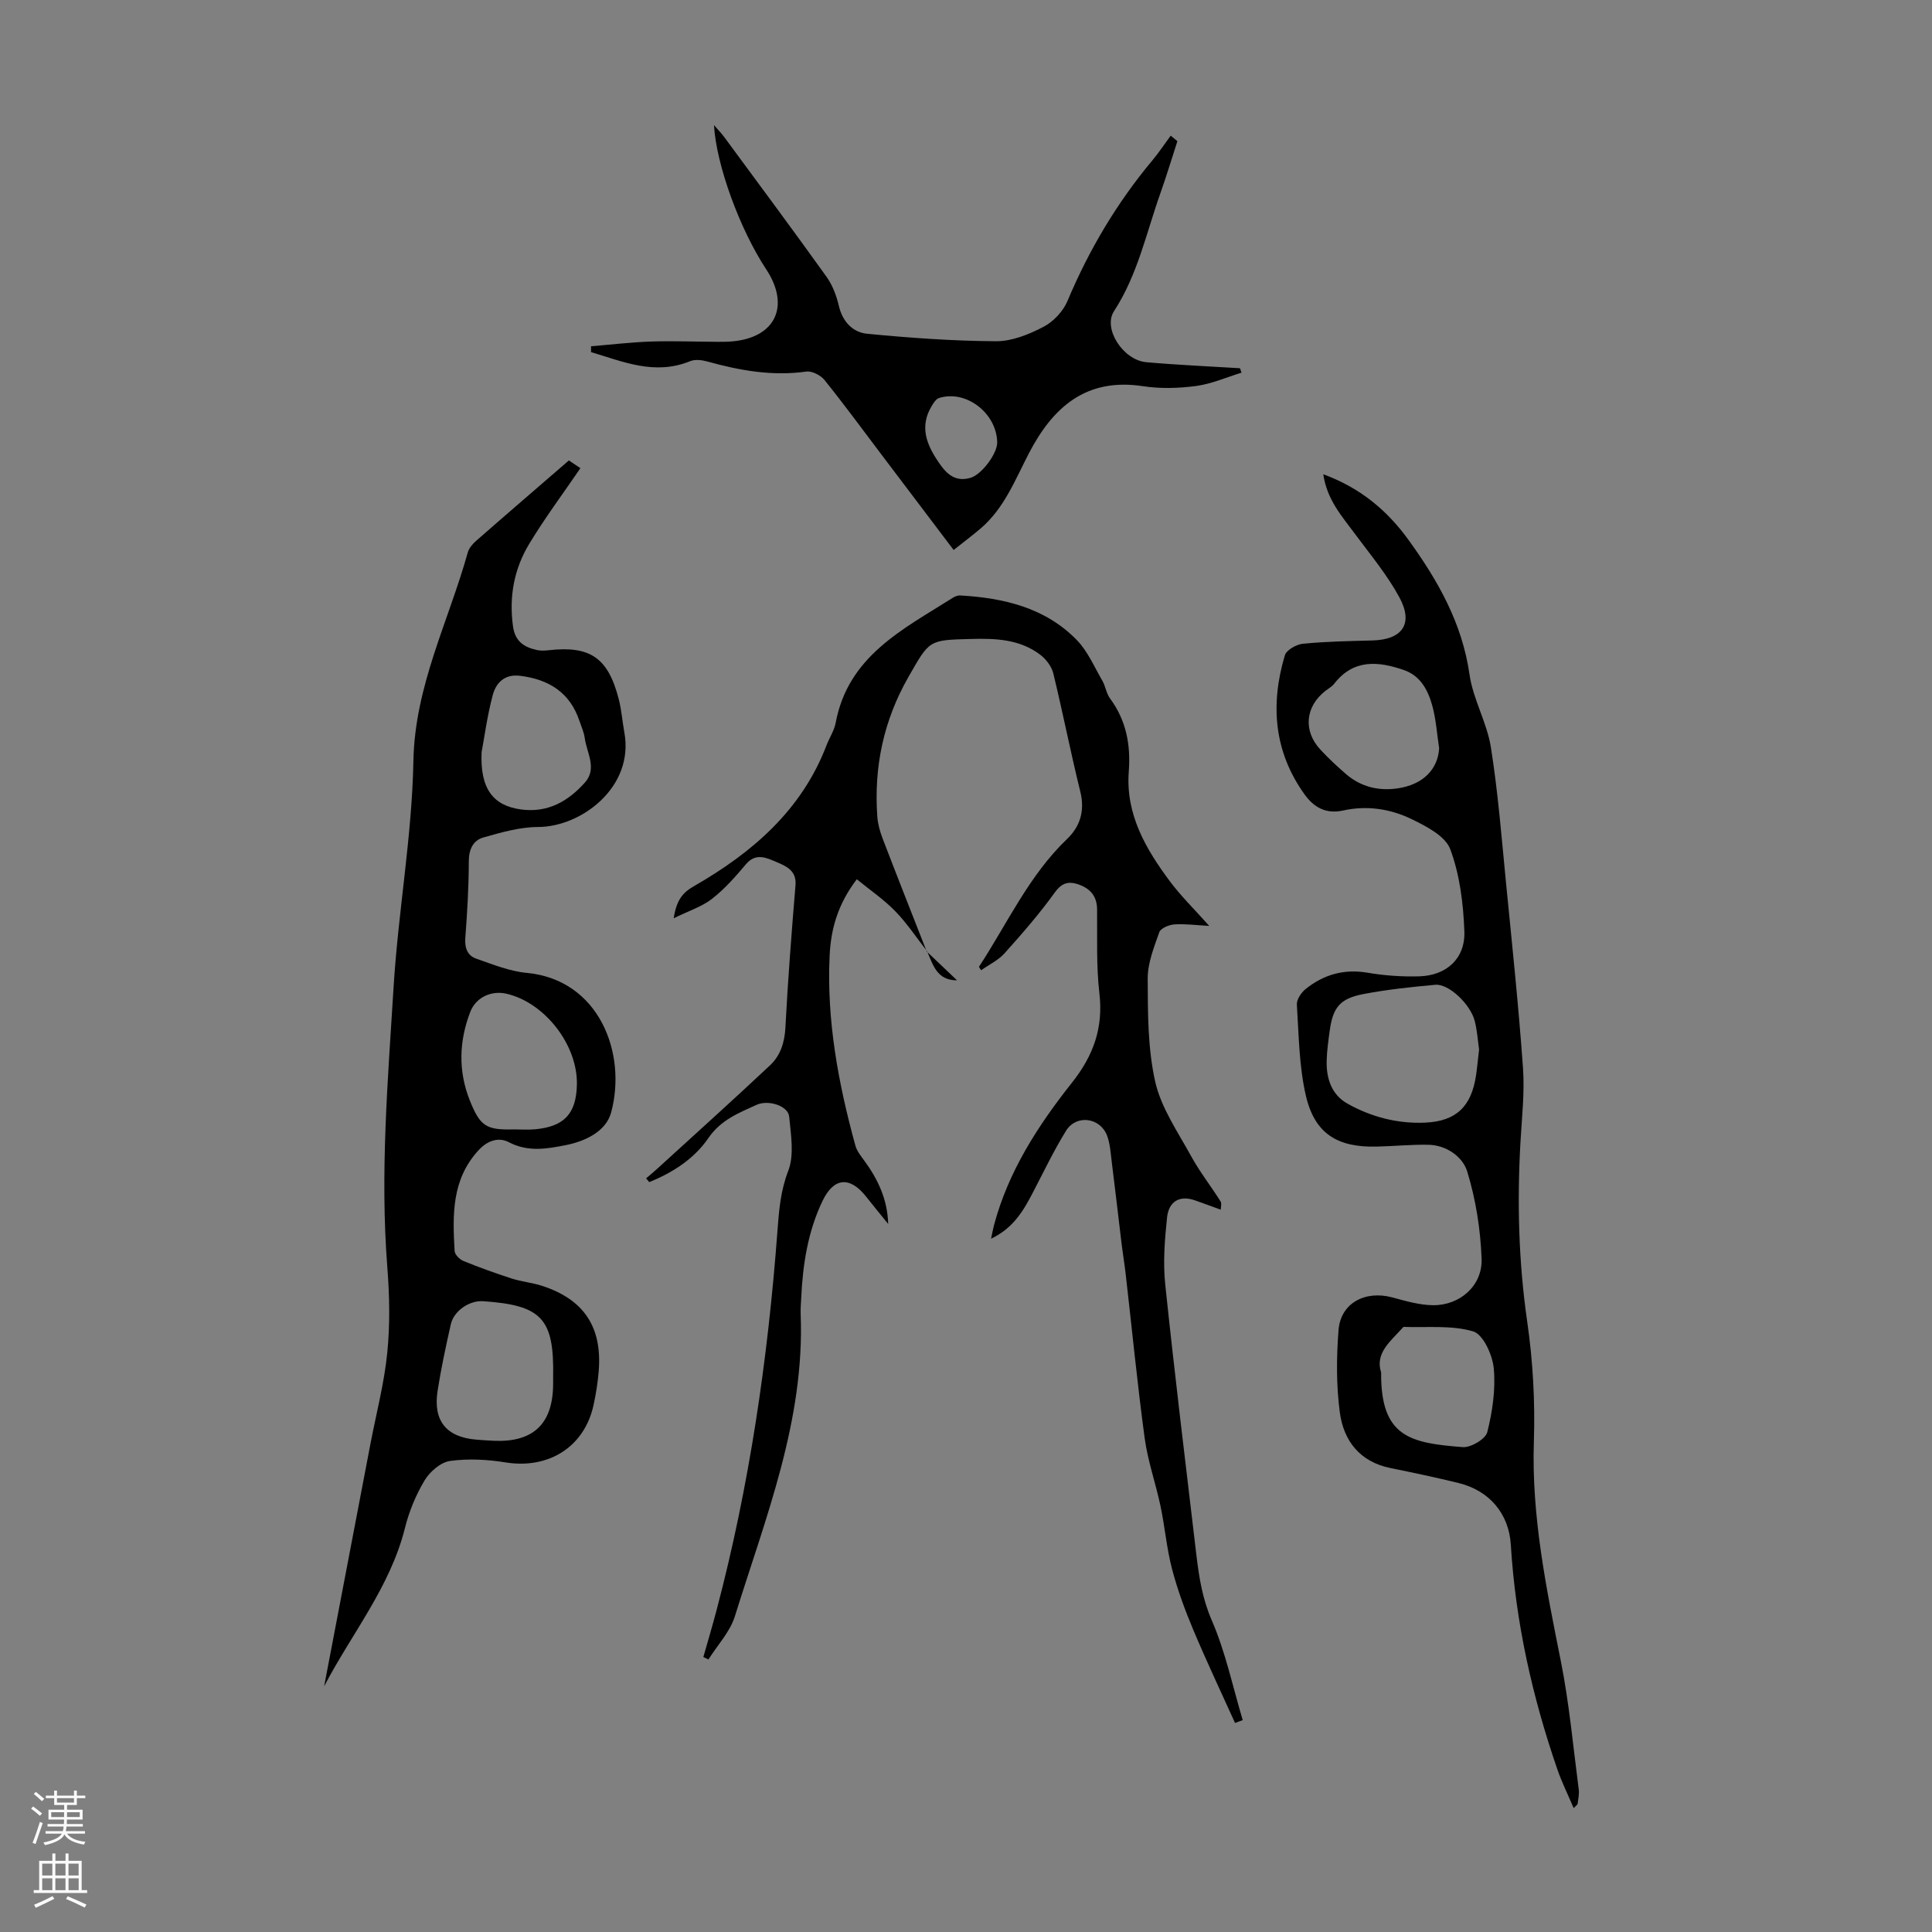
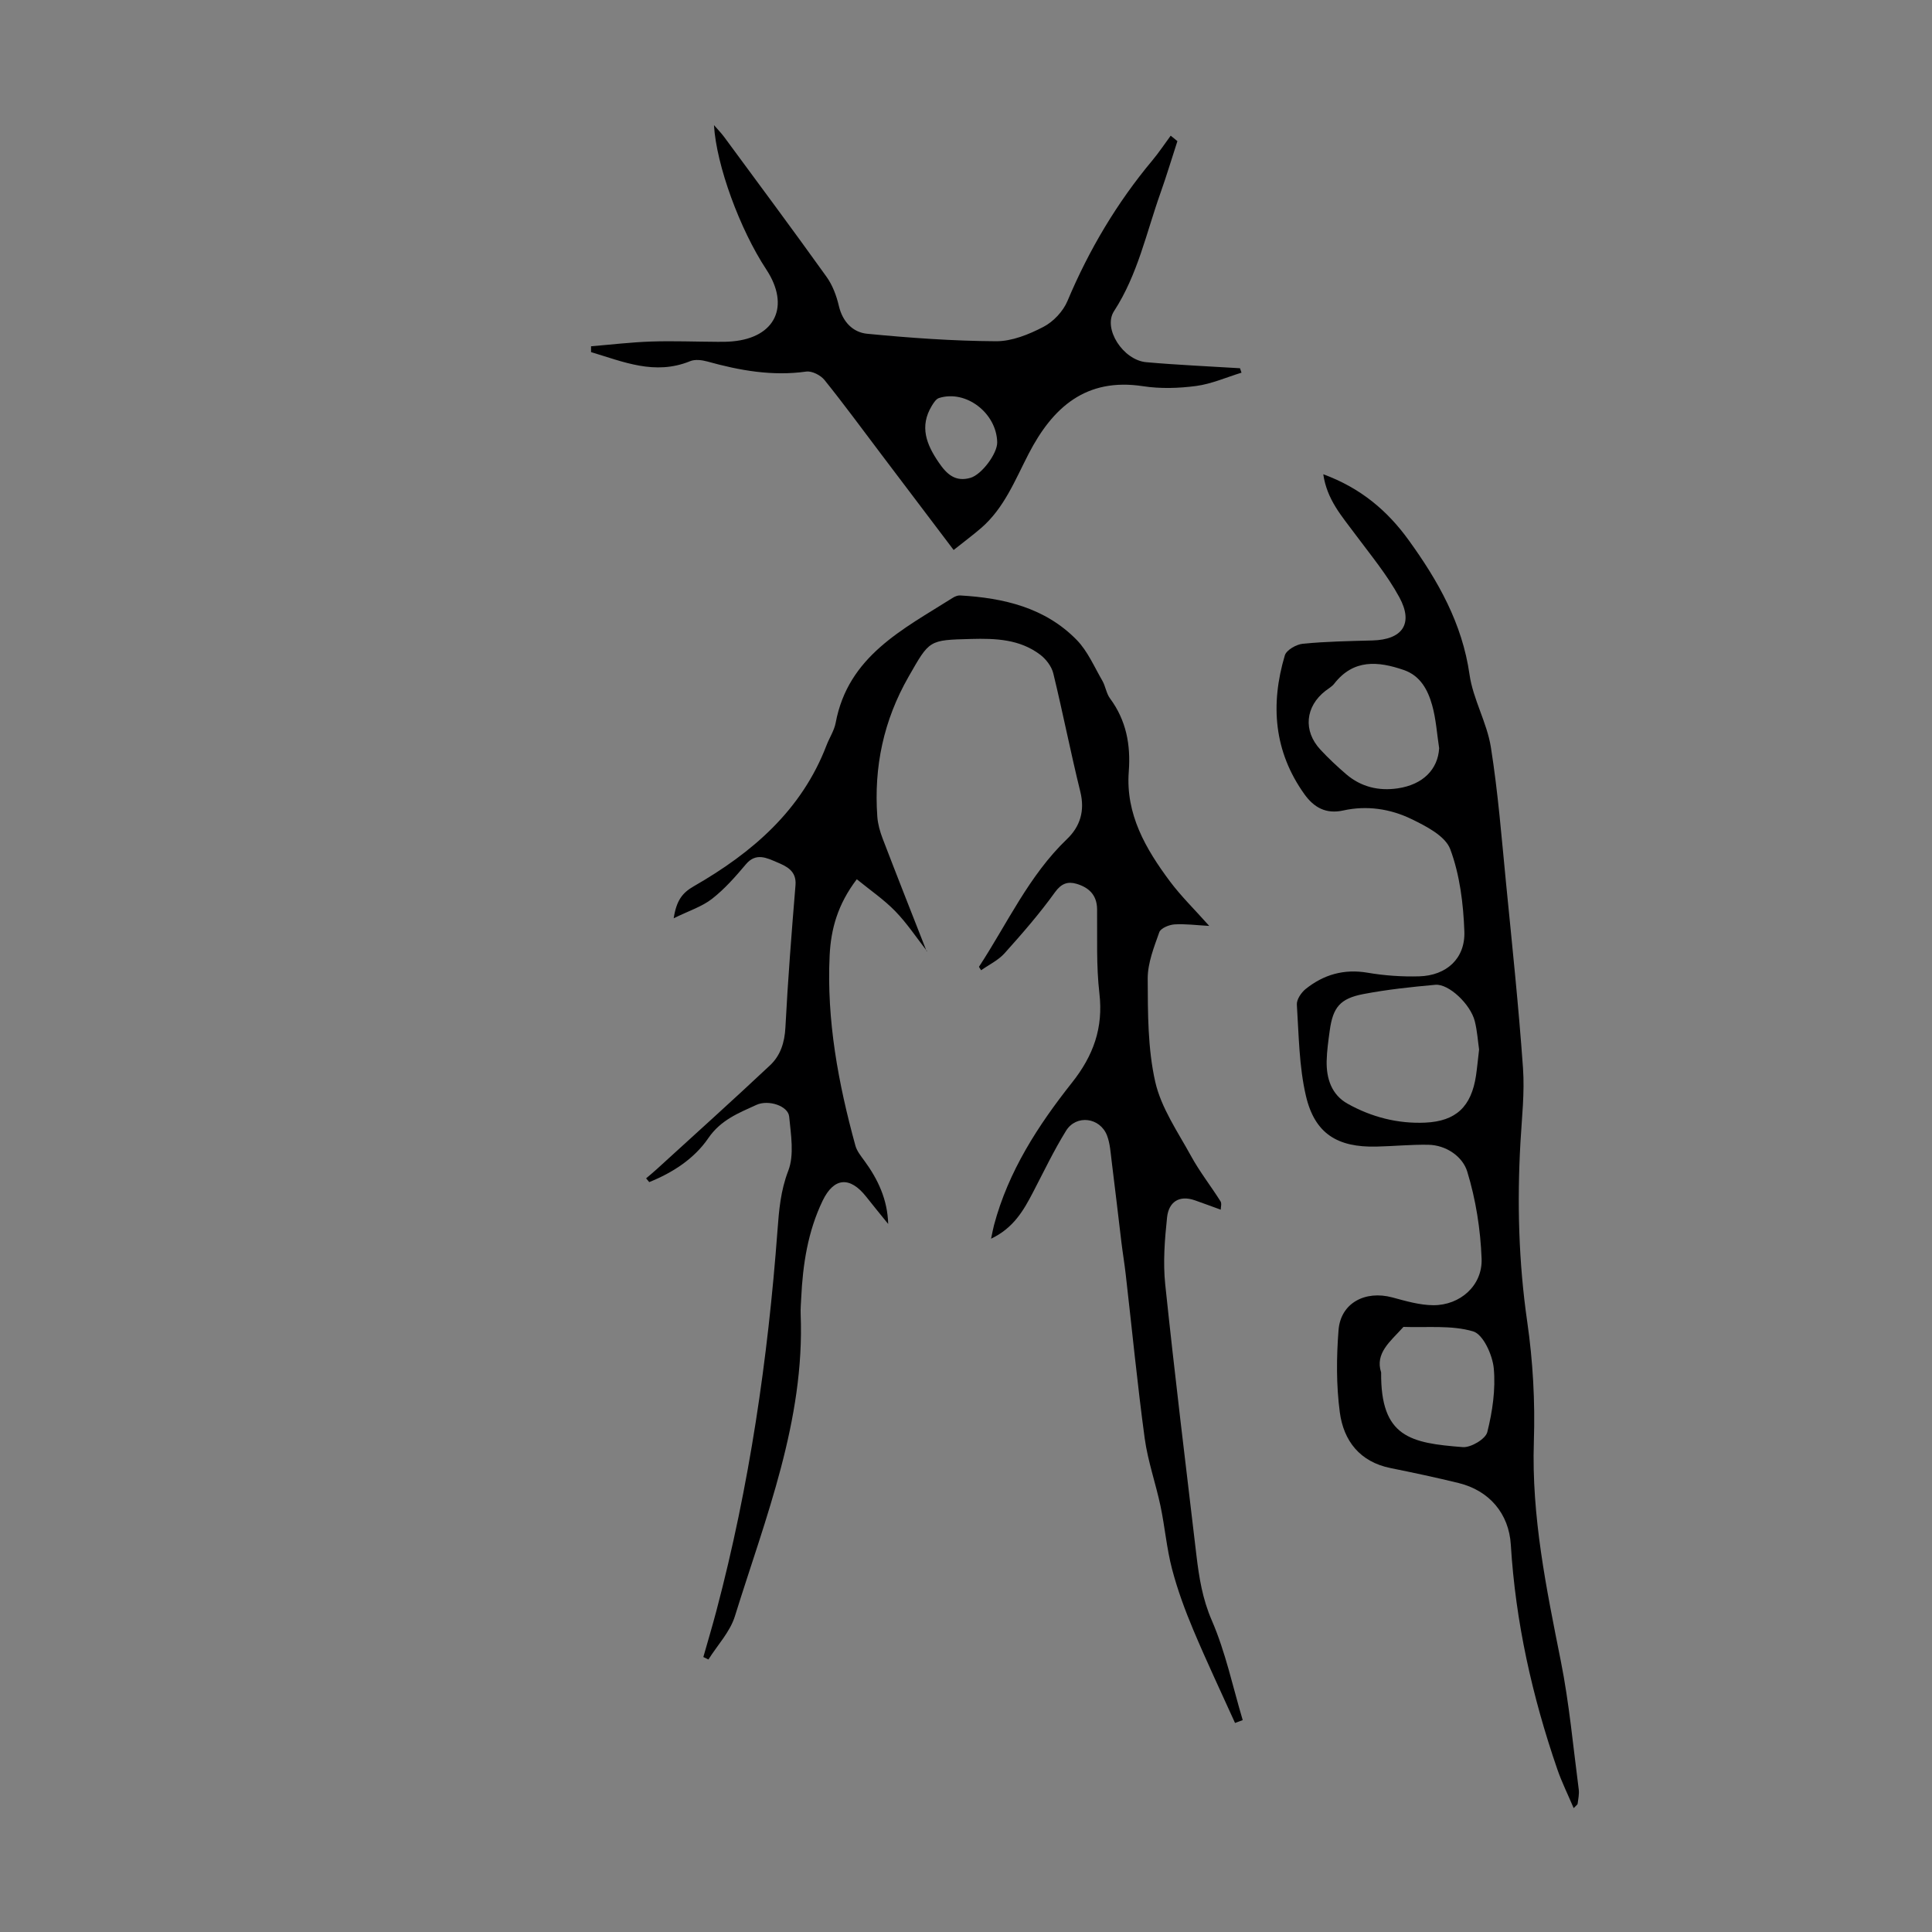
<svg xmlns="http://www.w3.org/2000/svg" enable-background="new 0 0 400 400" viewBox="0 0 400 400">
  <rect x="0" y="0" width="400" height="400" fill="#808080" stroke="none" />
  <g fill="#000001">
    <path d="m191.93 196.93c-2.17-2.78-4.13-5.76-6.57-8.27-2.33-2.4-5.16-4.33-7.97-6.62-3.97 5.21-5.36 10.35-5.62 15.75-.65 13.44 1.79 26.51 5.33 39.4.31 1.13 1.14 2.15 1.85 3.12 2.81 3.84 4.8 8.01 4.94 13.1-1.52-1.88-3.06-3.74-4.55-5.64-3.39-4.29-6.7-3.99-9.02.82-3.07 6.37-4.11 13.19-4.44 20.17-.05 1.12-.16 2.24-.11 3.36.86 22.01-7.27 42.08-13.62 62.51-1.01 3.24-3.61 5.98-5.48 8.95-.35-.17-.7-.34-1.05-.51.91-3.2 1.86-6.38 2.71-9.6 6.83-25.82 10.66-52.12 12.64-78.72.31-4.18.64-8.23 2.23-12.35 1.27-3.29.55-7.48.19-11.22-.21-2.21-4.28-3.57-6.8-2.42-3.69 1.69-7.36 3.11-9.94 6.88-2.92 4.27-7.38 7.15-12.23 9.1-.22-.26-.44-.52-.65-.78.74-.63 1.49-1.24 2.21-1.9 7.83-7.15 15.72-14.24 23.45-21.5 2.15-2.02 3.02-4.71 3.18-7.83.51-9.83 1.28-19.66 2.09-29.47.25-3.01-1.96-3.95-3.88-4.76-2-.84-4.29-2.06-6.38.43-2.16 2.56-4.41 5.13-7.03 7.17-2.08 1.62-4.76 2.46-7.93 4.02.58-3.72 1.79-5.27 4.18-6.64 12.07-6.93 22.31-15.7 27.47-29.19.6-1.57 1.59-3.04 1.89-4.65 2.58-13.8 13.91-19.34 24.21-25.85.45-.29 1.05-.54 1.55-.51 9.02.52 17.6 2.51 24.15 9.22 2.26 2.32 3.62 5.54 5.29 8.42.67 1.15.82 2.63 1.59 3.67 3.37 4.55 4.31 9.61 3.89 15.16-.67 8.82 3.5 15.99 8.5 22.7 2.32 3.11 5.13 5.84 8.16 9.25-2.73-.15-5-.46-7.24-.31-1.1.08-2.81.79-3.1 1.61-1.1 3.11-2.41 6.39-2.4 9.6.03 7.15 0 14.48 1.56 21.38 1.23 5.41 4.67 10.36 7.41 15.36 1.79 3.27 4.12 6.23 6.11 9.39.28.45.04 1.23.04 1.72-1.82-.66-3.57-1.31-5.33-1.93-3.34-1.17-5.44.39-5.78 3.51-.49 4.61-.86 9.33-.38 13.91 1.96 18.69 4.24 37.35 6.45 56.02.55 4.62 1.25 9.06 3.19 13.53 2.85 6.57 4.34 13.73 6.4 20.64-.53.2-1.06.39-1.59.59-2.89-6.4-5.9-12.75-8.62-19.22-1.73-4.11-3.29-8.34-4.42-12.65-1.12-4.26-1.48-8.72-2.39-13.04-.99-4.69-2.62-9.27-3.27-14-1.53-11.29-2.63-22.63-3.93-33.95-.25-2.21-.62-4.41-.89-6.63-.68-5.63-1.32-11.26-2.03-16.88-.22-1.77-.33-3.62-.95-5.25-1.45-3.77-6.38-4.4-8.49-.98-2.52 4.07-4.59 8.42-6.81 12.68-1.97 3.79-4.05 7.45-8.71 9.66.27-1.26.41-2.04.61-2.81 2.97-11.15 9.12-20.64 16.15-29.51 4.41-5.57 6.5-11.3 5.67-18.46-.67-5.76-.42-11.63-.48-17.45-.03-2.97-1.75-4.51-4.27-5.25-1.76-.51-3.11-.11-4.45 1.75-3.18 4.43-6.79 8.57-10.44 12.64-1.3 1.45-3.21 2.35-4.85 3.51-.25-.42-.47-.67-.43-.74 5.86-8.95 10.31-18.85 18.21-26.42 2.73-2.61 3.73-5.85 2.76-9.8-2.01-8.14-3.62-16.38-5.6-24.52-.35-1.42-1.49-2.92-2.68-3.83-4.25-3.23-9.22-3.42-14.37-3.28-8.77.23-8.55.2-12.9 7.8-5.19 9.06-7.22 18.7-6.48 29.01.11 1.52.55 3.07 1.1 4.51 2.99 7.81 6.07 15.59 9.12 23.37z" />
-     <path d="m67.11 349.13c3.2-16.76 6.39-33.52 9.6-50.27 1.2-6.26 2.84-12.47 3.47-18.79.59-5.85.47-11.84.01-17.72-1.52-19.4.11-38.71 1.3-58.02.96-15.62 3.81-31.16 4.1-46.77.29-15.53 7.26-28.87 11.26-43.18.25-.89.98-1.75 1.71-2.39 6.31-5.53 12.68-11 19.22-16.66.9.61 1.78 1.2 2.39 1.6-3.63 5.31-7.37 10.33-10.59 15.65-3.14 5.19-4.22 10.94-3.37 17.09.44 3.18 2.33 4.34 5 4.92.74.16 1.56.12 2.32.04 8.64-.99 12.36 1.52 14.57 10.1.58 2.26.75 4.63 1.17 6.94 2.05 11.29-8.91 19.54-17.88 19.55-3.78.01-7.62 1.12-11.31 2.17-2.16.61-3.02 2.5-3.02 4.99-.01 5.25-.32 10.52-.72 15.76-.16 2.08.41 3.7 2.26 4.34 3.43 1.2 6.93 2.62 10.49 2.95 14.9 1.41 20.76 16.57 17.44 28.9-1.06 3.91-5.34 5.96-9.41 6.76-3.89.77-7.81 1.47-11.77-.61-2.04-1.07-4.35-.42-6.25 1.64-5.62 6.08-5.4 13.45-4.98 20.87.04.75 1.03 1.76 1.82 2.08 3.29 1.34 6.64 2.55 10.02 3.64 2.01.65 4.17.84 6.18 1.48 8.78 2.83 12.58 8.56 11.81 17.79-.2 2.33-.57 4.67-1.07 6.96-1.9 8.65-9.31 13.26-18.18 11.84-3.78-.61-7.77-.83-11.54-.3-1.94.27-4.18 2.23-5.26 4.03-1.81 3.02-3.21 6.43-4.06 9.85-3.06 12.24-11.06 21.88-16.73 32.77zm47.41-64.03c.23-12.1-2.33-14.87-14.5-15.7-2.82-.19-6.05 1.98-6.68 4.77-1.03 4.57-2.02 9.15-2.74 13.78-.97 6.22 1.82 9.6 8 10.11 1.22.1 2.45.19 3.68.24 7.97.34 12.02-3.37 12.23-11.19.02-.67.01-1.34.01-2.01zm-8.11-51.27c1.45 0 2.92.11 4.36-.02 6.06-.56 8.54-3.24 8.67-9.25.18-8.17-6.59-16.94-14.53-18.81-3.18-.75-6.39.74-7.55 3.76-2.33 6.07-2.52 12.24-.09 18.33 2.15 5.38 3.43 6.14 9.14 5.99zm-6.7-78.1c-.34 7.6 2.4 11.05 8.1 11.85 5.59.78 9.84-1.69 13.31-5.59 2.56-2.88.36-6.13-.06-9.2-.16-1.2-.7-2.35-1.09-3.52-1.97-5.9-6.32-8.6-12.27-9.35-3.24-.41-5 1.45-5.68 3.98-1.15 4.3-1.73 8.75-2.31 11.83z" />
    <path d="m273.97 98.19c7.76 2.85 13.3 7.56 17.71 13.68 6.07 8.4 11.06 17.2 12.57 27.79.73 5.12 3.61 9.93 4.42 15.05 1.49 9.38 2.23 18.88 3.16 28.33 1.25 12.69 2.59 25.37 3.49 38.09.36 5.1-.24 10.28-.53 15.42-.7 12.42-.38 24.76 1.41 37.13 1.18 8.16 1.64 16.53 1.37 24.77-.51 15.51 2.59 30.45 5.59 45.5 1.74 8.74 2.54 17.67 3.7 26.52.13.97-.11 2-.23 2.99-.02.17-.27.31-.82.89-1.19-2.81-2.46-5.36-3.38-8.03-5.2-15.08-8.66-30.53-9.63-46.49-.39-6.44-4.44-11.23-10.83-12.79-4.66-1.14-9.36-2.14-14.06-3.09-6.38-1.28-9.74-5.66-10.52-11.57-.74-5.59-.7-11.37-.26-17 .44-5.6 5.51-8.28 11.15-6.76 2.77.75 5.64 1.59 8.46 1.61 5.56.03 10.22-4.08 10.01-9.63-.23-6.07-1.2-12.26-2.98-18.06-.93-3.02-4.27-5.47-8.08-5.53-3.57-.06-7.15.3-10.73.38-8.06.19-12.75-2.68-14.58-10.49-1.43-6.12-1.47-12.58-1.88-18.9-.07-1.05.9-2.49 1.81-3.23 3.74-3 7.95-4.21 12.84-3.38 3.5.6 7.13.85 10.68.75 5.64-.16 9.56-3.68 9.35-9.31-.21-5.73-.94-11.7-2.92-17.01-1.02-2.74-5.01-4.78-8.07-6.26-4.36-2.11-9.23-2.84-14.08-1.76-3.62.8-6.09-.65-8.04-3.36-6.34-8.86-7.08-18.6-4.06-28.75.33-1.11 2.38-2.28 3.73-2.41 4.78-.47 9.6-.55 14.4-.68 6.21-.16 8.57-3.46 5.57-8.96-2.53-4.65-5.99-8.81-9.17-13.09-2.69-3.65-5.8-7.05-6.57-12.36zm32.26 119.1c-.25-1.7-.38-3.83-.89-5.86-.89-3.53-5.4-7.79-8.17-7.54-4.99.45-9.99.98-14.9 1.92-4.85.93-6.3 2.77-6.96 7.54-.29 2.1-.59 4.21-.64 6.32-.08 3.66 1.04 7.01 4.35 8.85 4.94 2.76 10.36 4.16 16.05 3.91 6.39-.29 9.55-3.32 10.52-9.73.24-1.64.39-3.31.64-5.41zm-8.27-62.38c-.46-2.98-.64-6.03-1.45-8.91-.88-3.14-2.42-6.09-5.86-7.28-5.34-1.84-10.42-2.3-14.42 2.84-.47.6-1.2 1-1.82 1.48-4.17 3.25-4.65 8.28-1.03 12.17 1.67 1.8 3.48 3.49 5.34 5.09 3.07 2.63 6.74 3.5 10.66 2.92 5.25-.77 8.33-3.95 8.58-8.31zm-12.01 129.24c-.13 13.42 6.07 14.62 16.9 15.46 1.68.13 4.72-1.68 5.08-3.11 1.07-4.27 1.74-8.85 1.34-13.19-.26-2.78-2.2-7.05-4.27-7.66-4.49-1.33-9.56-.75-14.39-.93-.08 0-.17.14-.24.22-2.5 2.78-5.73 5.23-4.42 9.21z" />
    <path d="m243.77 29.22c-1.16 3.55-2.23 7.14-3.48 10.66-2.95 8.28-4.73 16.99-9.65 24.55-2.34 3.59 1.88 10.13 6.68 10.56 6.46.57 12.94.85 19.41 1.25.1.31.21.61.31.92-3.12.95-6.18 2.32-9.37 2.75-3.62.48-7.42.6-11.01.05-11.85-1.82-18.73 4.4-23.69 13.99-2.82 5.45-5.06 11.26-9.88 15.41-1.76 1.51-3.62 2.89-5.65 4.51-5.1-6.74-10.02-13.24-14.93-19.74-3.91-5.17-7.75-10.41-11.81-15.46-.8-.99-2.59-1.9-3.77-1.74-7.04.99-13.78-.22-20.5-2.09-1.12-.31-2.54-.48-3.55-.06-7.31 2.98-13.84.11-20.51-1.88 0-.4 0-.81 0-1.21 4.15-.34 8.3-.84 12.46-.98 4.58-.15 9.17.04 13.76.06 1.01.01 2.02 0 3.02-.09 8.95-.78 12.03-7.33 7.03-14.91-5.45-8.27-10.33-21.53-10.82-29.87.9 1.04 1.55 1.7 2.09 2.43 7.1 9.64 14.24 19.24 21.21 28.97 1.25 1.74 2.07 3.94 2.56 6.05.77 3.28 2.9 5.46 5.84 5.75 8.87.86 17.8 1.5 26.7 1.55 3.28.02 6.8-1.41 9.8-2.97 2.07-1.07 4.09-3.22 4.99-5.37 4.46-10.6 10.24-20.34 17.62-29.16 1.34-1.61 2.5-3.37 3.75-5.06.45.37.92.75 1.39 1.13zm-37.31 62.36c-.12-6.05-6.45-10.93-12.03-9.18-.62.19-1.13.99-1.51 1.62-2.6 4.29-1.11 8.01 1.45 11.75 1.66 2.44 3.45 4.06 6.56 3.16 2.33-.68 5.57-5.04 5.53-7.35z" />
-     <path d="m191.86 196.99c2.1 1.99 4.19 3.99 6.29 5.98-4.24 0-4.97-3.26-6.22-6.04 0 0-.07.06-.07.06z" />
  </g>
-   <path d="m6.44 374.46.42-.45c.65.47 1.27.95 1.85 1.44l-.45.49c-.65-.56-1.25-1.06-1.82-1.48m.93 7.33-.63-.26c.55-1.36 1.05-2.8 1.52-4.33.19.1.38.19.59.27-.46 1.29-.95 2.73-1.48 4.32m-.38-10.38.44-.42c.43.34 1.01.82 1.74 1.44l-.49.49c-.53-.51-1.09-1.01-1.69-1.51m2.5.35h1.72v-1.04h.59v1.04h3.52v-1.04h.59v1.04h1.75v.53h-1.75v1.42h-2.03v.97h3.22v2.03h-3.24c0 .35-.01.66-.03.93h3.32v.53h-3.37c-.03.27-.08.58-.15.94h3.96v.53h-3.71c.67.92 1.93 1.48 3.79 1.68-.13.24-.23.44-.29.59-2.13-.38-3.48-1.08-4.04-2.12-.43.97-1.77 1.72-4.03 2.23-.09-.19-.2-.37-.33-.55 2.1-.42 3.37-1.03 3.81-1.83h-3.36v-.53h3.58c.08-.29.13-.61.16-.94h-3.33v-.53h3.39c.02-.27.04-.58.04-.93h-3.23v-2.03h3.25v-.97h-2.07v-1.42h-1.73zm1.12 3.44v1h2.65c.01-.3.02-.44.01-.4v-.25-.35zm1.19-2h3.52v-.91h-3.52zm4.71 2h-2.63v.59c0 .15-.01.28-.01.4h2.64z" fill="#fbfafa" />
-   <path d="m13.56 383.74h.63v1.52h2.72v6.07h1.13v.6h-11.06v-.6h1.13v-6.07h2.73v-1.52h.63v1.52h2.1v-1.52zm-2.69 8.83.38.56c-1.24.63-2.53 1.25-3.85 1.85-.1-.21-.21-.42-.34-.63 1.36-.55 2.63-1.15 3.81-1.78m-2.13-4.27h2.1v-2.45h-2.1zm0 3.04h2.1v-2.46h-2.1zm2.72-3.04h2.1v-2.45h-2.1zm0 3.04h2.1v-2.46h-2.1zm6.07 3.6c-1.41-.71-2.7-1.3-3.86-1.78l.35-.56c1.45.62 2.75 1.19 3.88 1.72zm-1.25-9.09h-2.1v2.45h2.1zm-2.09 5.49h2.1v-2.46h-2.1z" fill="#fbfafa" />
</svg>